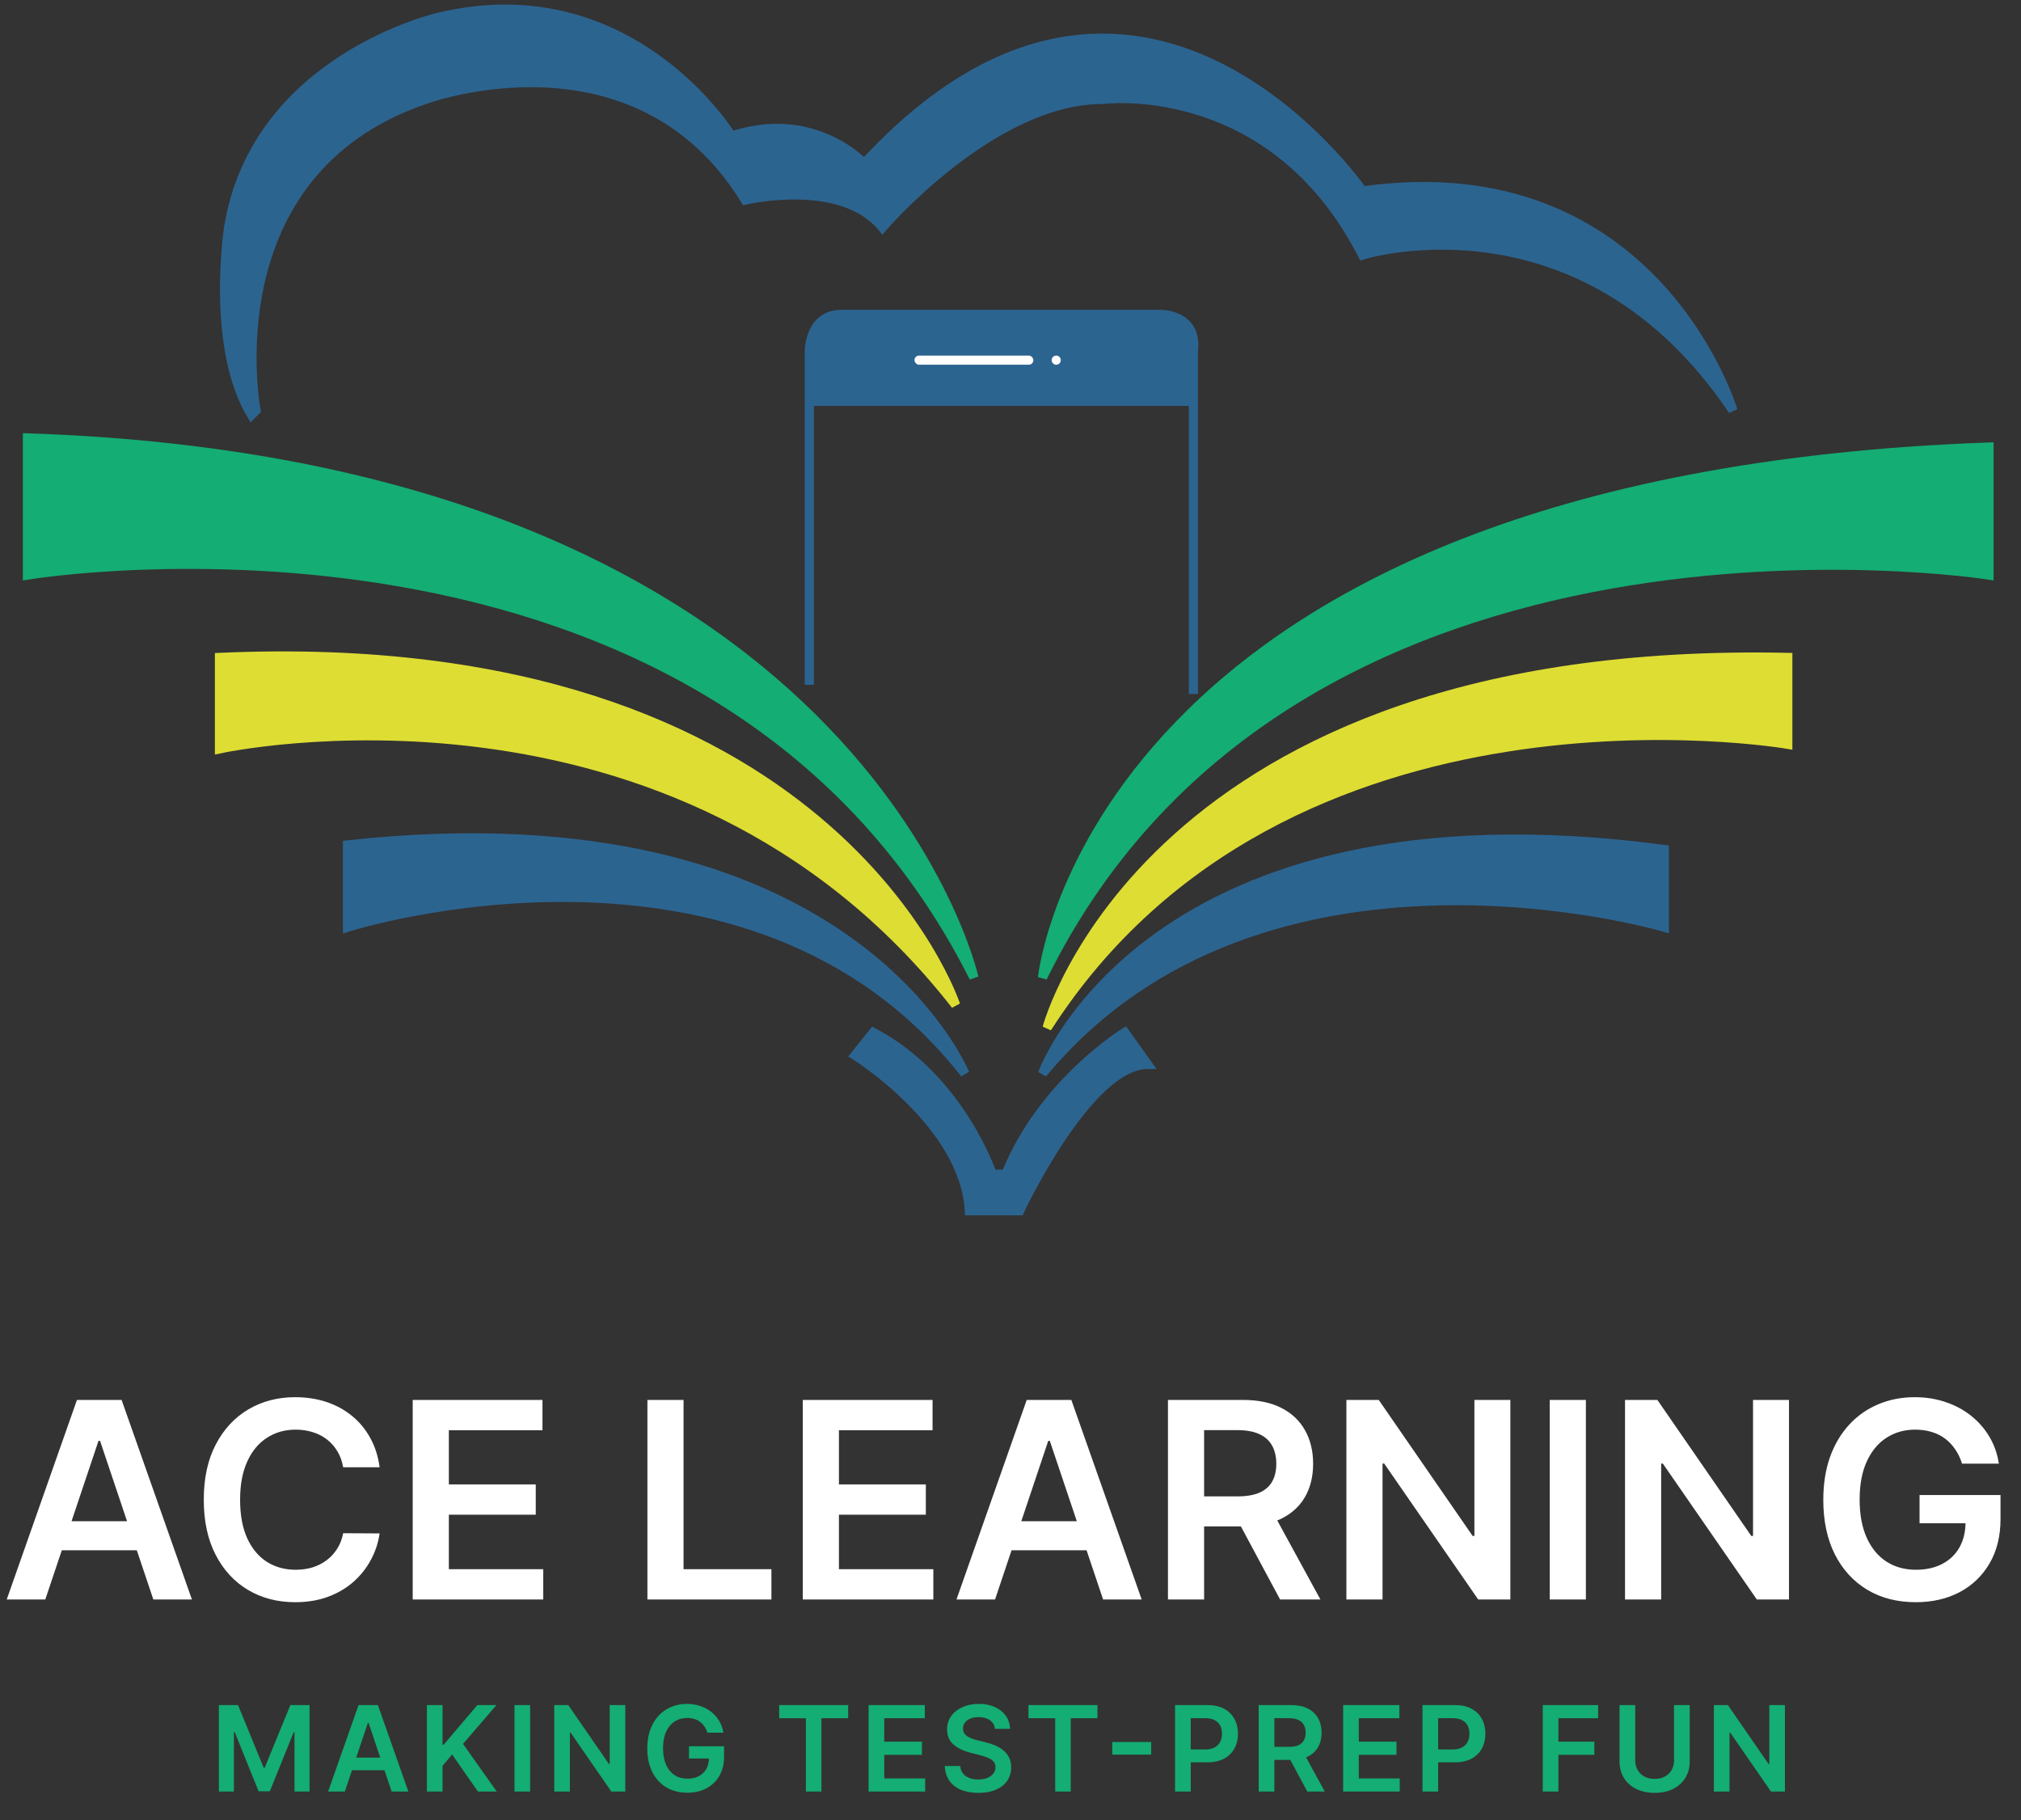
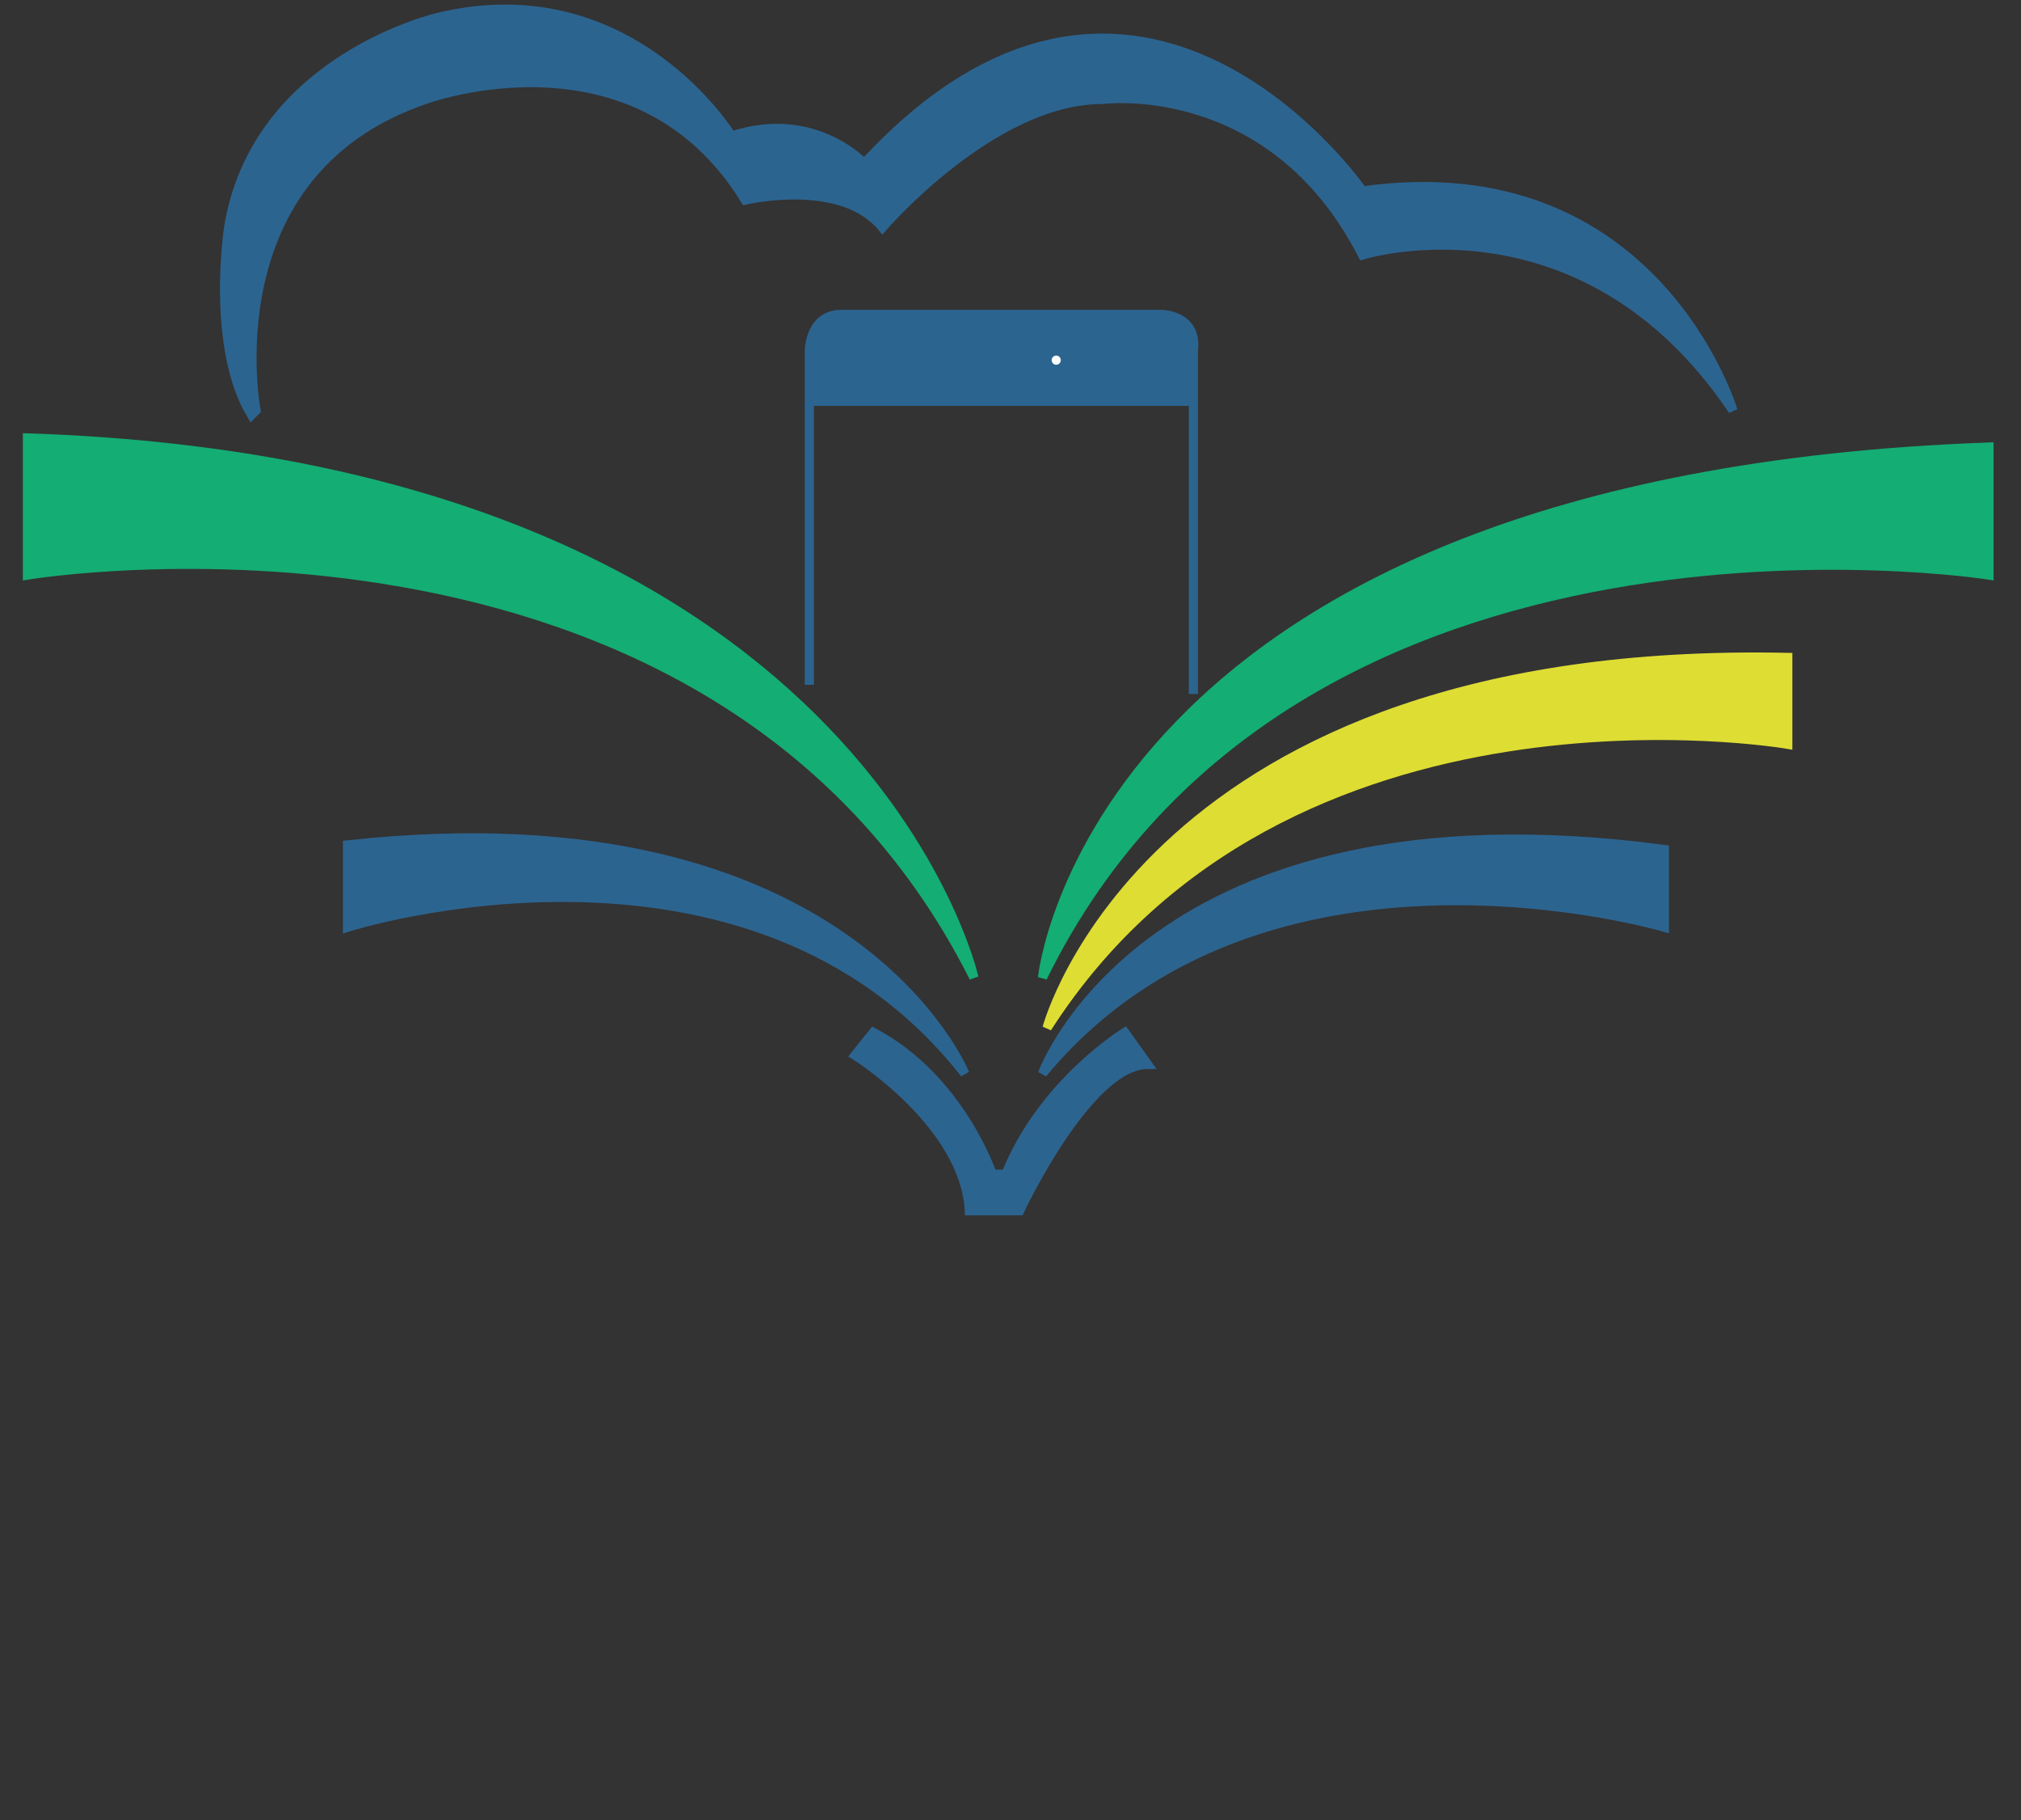
<svg xmlns="http://www.w3.org/2000/svg" width="221" height="199" viewBox="0 0 221 199" fill="none">
  <rect x="0" y="0" width="221" height="199" fill="#333333" stroke="none" />
  <path d="M46.5 10.877C23 18.878 28 44.877 28 44.877L27.5 45.378C23 37.878 25 24.878 25 24.878C28 6.378 48 1.877 48 1.877C69 -3.123 80 14.877 80 14.877C89 11.877 94.5 17.878 94.5 17.878C124.5 -14.623 149 20.878 149 20.878C181 16.378 189.5 44.877 189.5 44.877C173 20.378 149 27.878 149 27.878C139 8.377 120.5 10.877 120.5 10.877C108.5 10.877 96.5 24.878 96.5 24.878C92 19.378 81.5 21.878 81.5 21.878C69.5 2.377 46.5 10.877 46.5 10.877Z" fill="#2C6490" stroke="#2C6490" />
  <path d="M38 101.377V93.377V92.377C93 86.377 105.5 117.377 105.5 117.377C82 87.377 38 101.377 38 101.377Z" fill="#2C6490" stroke="#2C6490" />
  <path d="M111.5 132.377H107H106C105.5 122.877 93.5 115.377 93.5 115.377L95.5 112.877C105 117.877 108.5 128.377 108.5 128.377H110C114 118.377 123 112.877 123 112.877L125.5 116.377C119 116.377 111.5 132.377 111.5 132.377Z" fill="#2C6490" stroke="#2C6490" />
  <path d="M114 117.378C138 88.378 182 101.378 182 101.378V92.878C125.5 85.378 114 117.378 114 117.378Z" fill="#2C6490" stroke="#2C6490" />
  <path d="M195.5 81.378V72.878V71.878C125.5 70.378 114.5 112.378 114.5 112.378C140.5 71.878 195.5 81.378 195.5 81.378Z" fill="#DEDD33" stroke="#DEDD33" />
  <path d="M114 106.877C141.5 50.877 217.5 62.877 217.5 62.877V48.877C119.5 52.377 114 106.877 114 106.877Z" fill="#14AD74" stroke="#14AD74" />
  <path d="M88.5 38.377V43.877H130.5V38.377C131 34.377 127 34.377 127 34.377H92C88.5 34.377 88.5 38.377 88.5 38.377Z" fill="#2C6490" />
  <path d="M88.5 43.877V38.377C88.5 38.377 88.5 34.377 92 34.377H127C127 34.377 131 34.377 130.5 38.377V43.877M88.5 43.877H130.5M88.5 43.877V74.877M130.5 43.877V75.877" stroke="#2C6490" />
  <path d="M3 62.877V48.377V47.877C94 50.877 106.5 106.877 106.5 106.877C78 50.377 3 62.877 3 62.877Z" fill="#14AD74" stroke="#14AD74" />
-   <path d="M24 81.878V72.378V71.878C91 68.878 104.5 109.878 104.5 109.878C74 70.878 24 81.878 24 81.878Z" fill="#DEDD33" stroke="#DEDD33" />
-   <rect x="100" y="38.877" width="13" height="1" rx="0.5" fill="white" />
  <circle cx="115.5" cy="39.377" r="0.5" fill="white" />
-   <path d="M4.954 174.878H0.735L8.416 153.059H13.296L20.987 174.878H16.768L10.941 157.534H10.771L4.954 174.878ZM5.092 166.323H16.598V169.498H5.092V166.323ZM41.511 160.421H37.527C37.413 159.767 37.203 159.189 36.898 158.684C36.593 158.173 36.213 157.74 35.758 157.385C35.304 157.03 34.785 156.763 34.203 156.586C33.627 156.401 33.006 156.309 32.338 156.309C31.152 156.309 30.101 156.607 29.185 157.204C28.269 157.793 27.552 158.66 27.033 159.803C26.515 160.939 26.255 162.328 26.255 163.968C26.255 165.638 26.515 167.044 27.033 168.187C27.559 169.324 28.276 170.183 29.185 170.765C30.101 171.341 31.149 171.628 32.328 171.628C32.981 171.628 33.592 171.543 34.16 171.373C34.735 171.195 35.25 170.936 35.705 170.595C36.166 170.254 36.554 169.835 36.866 169.338C37.186 168.841 37.406 168.272 37.527 167.633L41.511 167.655C41.362 168.691 41.039 169.664 40.541 170.574C40.051 171.483 39.409 172.285 38.613 172.981C37.818 173.67 36.887 174.21 35.822 174.601C34.757 174.984 33.574 175.176 32.275 175.176C30.357 175.176 28.645 174.732 27.14 173.844C25.634 172.956 24.448 171.674 23.581 169.998C22.715 168.322 22.282 166.312 22.282 163.968C22.282 161.618 22.718 159.608 23.592 157.939C24.466 156.263 25.655 154.981 27.161 154.093C28.666 153.205 30.371 152.761 32.275 152.761C33.489 152.761 34.618 152.932 35.662 153.272C36.706 153.613 37.637 154.114 38.453 154.775C39.27 155.428 39.941 156.231 40.467 157.182C41 158.127 41.348 159.206 41.511 160.421ZM45.13 174.878V153.059H59.321V156.373H49.083V162.296H58.586V165.609H49.083V171.564H59.406V174.878H45.13ZM70.795 174.878V153.059H74.747V171.564H84.356V174.878H70.795ZM87.787 174.878V153.059H101.977V156.373H91.739V162.296H101.242V165.609H91.739V171.564H102.062V174.878H87.787ZM108.811 174.878H104.593L112.274 153.059H117.153L124.845 174.878H120.626L114.798 157.534H114.628L108.811 174.878ZM108.95 166.323H120.455V169.498H108.95V166.323ZM127.718 174.878V153.059H135.9C137.576 153.059 138.983 153.351 140.119 153.933C141.262 154.515 142.125 155.332 142.708 156.383C143.297 157.427 143.592 158.645 143.592 160.037C143.592 161.437 143.294 162.651 142.697 163.681C142.108 164.704 141.238 165.495 140.087 166.057C138.936 166.611 137.523 166.888 135.847 166.888H130.02V163.606H135.314C136.294 163.606 137.097 163.471 137.722 163.201C138.347 162.924 138.809 162.523 139.107 161.998C139.412 161.465 139.565 160.812 139.565 160.037C139.565 159.263 139.412 158.603 139.107 158.056C138.801 157.502 138.336 157.083 137.711 156.799C137.086 156.508 136.28 156.362 135.293 156.362H131.671V174.878H127.718ZM138.99 164.991L144.391 174.878H139.98L134.675 164.991H138.99ZM165.16 153.059V174.878H161.644L151.364 160.016H151.183V174.878H147.23V153.059H150.767L161.037 167.932H161.229V153.059H165.16ZM173.419 153.059V174.878H169.466V153.059H173.419ZM195.629 153.059V174.878H192.113L181.832 160.016H181.651V174.878H177.699V153.059H181.236L191.506 167.932H191.697V153.059H195.629ZM214.552 160.027C214.374 159.451 214.129 158.937 213.817 158.482C213.511 158.02 213.142 157.626 212.709 157.299C212.282 156.973 211.792 156.728 211.238 156.564C210.684 156.394 210.081 156.309 209.427 156.309C208.256 156.309 207.211 156.603 206.295 157.193C205.379 157.782 204.658 158.649 204.133 159.792C203.614 160.929 203.355 162.314 203.355 163.947C203.355 165.595 203.614 166.99 204.133 168.134C204.651 169.277 205.372 170.147 206.295 170.744C207.219 171.334 208.291 171.628 209.513 171.628C210.621 171.628 211.579 171.415 212.389 170.989C213.206 170.563 213.834 169.959 214.275 169.178C214.715 168.39 214.935 167.466 214.935 166.408L215.83 166.547H209.907V163.457H218.76V166.078C218.76 167.946 218.362 169.562 217.567 170.925C216.771 172.289 215.677 173.34 214.285 174.079C212.893 174.81 211.295 175.176 209.491 175.176C207.481 175.176 205.716 174.725 204.197 173.823C202.684 172.914 201.501 171.625 200.649 169.956C199.804 168.28 199.381 166.291 199.381 163.99C199.381 162.228 199.63 160.655 200.127 159.27C200.631 157.885 201.334 156.71 202.236 155.744C203.138 154.771 204.197 154.032 205.411 153.528C206.626 153.017 207.947 152.761 209.374 152.761C210.581 152.761 211.707 152.939 212.751 153.294C213.795 153.642 214.722 154.139 215.532 154.785C216.349 155.432 217.02 156.199 217.545 157.086C218.071 157.974 218.415 158.954 218.579 160.027H214.552Z" fill="white" />
-   <path d="M23.933 186.423H26.028L28.835 193.274H28.946L31.753 186.423H33.849V195.878H32.205V189.382H32.117L29.505 195.85H28.277L25.664 189.368H25.576V195.878H23.933V186.423ZM37.708 195.878H35.88L39.208 186.423H41.323L44.656 195.878H42.828L40.302 188.362H40.228L37.708 195.878ZM37.768 192.171H42.754V193.546H37.768V192.171ZM46.681 195.878V186.423H48.394V190.767H48.509L52.198 186.423H54.289L50.633 190.666L54.321 195.878H52.262L49.442 191.824L48.394 193.062V195.878H46.681ZM57.972 186.423V195.878H56.259V186.423H57.972ZM68.376 186.423V195.878H66.852L62.397 189.438H62.319V195.878H60.606V186.423H62.139L66.589 192.868H66.672V186.423H68.376ZM77.356 189.442C77.279 189.193 77.173 188.97 77.037 188.773C76.905 188.573 76.745 188.402 76.557 188.26C76.373 188.119 76.16 188.013 75.92 187.942C75.68 187.868 75.418 187.831 75.135 187.831C74.627 187.831 74.175 187.959 73.778 188.214C73.381 188.47 73.069 188.845 72.841 189.341C72.616 189.833 72.504 190.433 72.504 191.141C72.504 191.855 72.616 192.46 72.841 192.955C73.066 193.451 73.378 193.828 73.778 194.086C74.178 194.342 74.643 194.47 75.172 194.47C75.652 194.47 76.068 194.377 76.419 194.193C76.773 194.008 77.045 193.746 77.236 193.408C77.427 193.066 77.522 192.666 77.522 192.207L77.91 192.267H75.343V190.929H79.179V192.064C79.179 192.874 79.007 193.574 78.662 194.165C78.318 194.756 77.844 195.211 77.24 195.531C76.637 195.848 75.945 196.007 75.163 196.007C74.292 196.007 73.527 195.811 72.869 195.421C72.213 195.027 71.701 194.468 71.331 193.745C70.965 193.018 70.782 192.157 70.782 191.16C70.782 190.396 70.89 189.715 71.105 189.114C71.324 188.514 71.628 188.005 72.019 187.586C72.41 187.165 72.869 186.845 73.395 186.626C73.921 186.405 74.494 186.294 75.112 186.294C75.635 186.294 76.123 186.371 76.576 186.525C77.028 186.675 77.43 186.891 77.781 187.171C78.134 187.451 78.425 187.783 78.653 188.168C78.881 188.553 79.03 188.977 79.101 189.442H77.356ZM85.205 187.859V186.423H92.748V187.859H89.826V195.878H88.127V187.859H85.205ZM94.982 195.878V186.423H101.131V187.859H96.695V190.426H100.813V191.861H96.695V194.442H101.168V195.878H94.982ZM108.797 189.022C108.754 188.619 108.572 188.305 108.252 188.08C107.935 187.856 107.523 187.743 107.015 187.743C106.658 187.743 106.352 187.797 106.096 187.905C105.841 188.013 105.645 188.159 105.51 188.343C105.374 188.528 105.305 188.739 105.302 188.976C105.302 189.173 105.347 189.344 105.436 189.488C105.528 189.633 105.653 189.756 105.81 189.858C105.967 189.956 106.141 190.039 106.332 190.107C106.522 190.175 106.715 190.232 106.909 190.278L107.795 190.499C108.152 190.582 108.495 190.695 108.824 190.836C109.157 190.978 109.454 191.156 109.715 191.372C109.98 191.587 110.189 191.847 110.343 192.152C110.497 192.457 110.574 192.814 110.574 193.223C110.574 193.777 110.432 194.265 110.149 194.687C109.866 195.105 109.457 195.433 108.921 195.67C108.389 195.904 107.744 196.021 106.987 196.021C106.252 196.021 105.613 195.907 105.071 195.679C104.533 195.451 104.111 195.119 103.806 194.682C103.505 194.245 103.342 193.712 103.317 193.085H105.002C105.027 193.414 105.128 193.688 105.307 193.906C105.485 194.125 105.718 194.288 106.004 194.396C106.293 194.503 106.616 194.557 106.973 194.557C107.346 194.557 107.672 194.502 107.952 194.391C108.235 194.277 108.457 194.12 108.617 193.92C108.777 193.717 108.858 193.48 108.861 193.209C108.858 192.963 108.786 192.76 108.644 192.6C108.503 192.437 108.304 192.301 108.049 192.194C107.796 192.083 107.501 191.984 107.162 191.898L106.087 191.621C105.308 191.421 104.693 191.118 104.24 190.712C103.791 190.302 103.566 189.759 103.566 189.082C103.566 188.525 103.717 188.037 104.019 187.619C104.323 187.2 104.737 186.875 105.26 186.645C105.784 186.411 106.376 186.294 107.038 186.294C107.709 186.294 108.297 186.411 108.801 186.645C109.309 186.875 109.708 187.197 109.997 187.609C110.286 188.019 110.436 188.49 110.445 189.022H108.797ZM112.465 187.859V186.423H120.009V187.859H117.087V195.878H115.388V187.859H112.465ZM125.883 190.462V191.838H121.627V190.462H125.883ZM128.495 195.878V186.423H132.04C132.766 186.423 133.376 186.558 133.868 186.829C134.364 187.1 134.738 187.472 134.99 187.946C135.246 188.417 135.373 188.953 135.373 189.553C135.373 190.159 135.246 190.698 134.99 191.169C134.735 191.64 134.358 192.01 133.859 192.281C133.36 192.549 132.746 192.683 132.017 192.683H129.667V191.275H131.786C132.211 191.275 132.559 191.201 132.83 191.053C133.1 190.906 133.3 190.702 133.43 190.444C133.562 190.185 133.628 189.888 133.628 189.553C133.628 189.218 133.562 188.922 133.43 188.667C133.3 188.411 133.099 188.213 132.825 188.071C132.554 187.926 132.205 187.854 131.777 187.854H130.207V195.878H128.495ZM137.641 195.878V186.423H141.186C141.913 186.423 142.522 186.549 143.014 186.802C143.51 187.054 143.884 187.408 144.136 187.863C144.392 188.316 144.519 188.844 144.519 189.447C144.519 190.053 144.39 190.579 144.132 191.026C143.876 191.469 143.499 191.812 143.001 192.055C142.502 192.295 141.89 192.415 141.163 192.415H138.638V190.993H140.932C141.357 190.993 141.705 190.935 141.976 190.818C142.247 190.698 142.447 190.524 142.576 190.296C142.708 190.065 142.774 189.782 142.774 189.447C142.774 189.111 142.708 188.825 142.576 188.588C142.444 188.348 142.242 188.167 141.971 188.043C141.7 187.917 141.351 187.854 140.923 187.854H139.354V195.878H137.641ZM142.525 191.593L144.866 195.878H142.954L140.655 191.593H142.525ZM146.876 195.878V186.423H153.025V187.859H148.589V190.426H152.707V191.861H148.589V194.442H153.062V195.878H146.876ZM155.552 195.878V186.423H159.098C159.824 186.423 160.434 186.558 160.926 186.829C161.422 187.1 161.795 187.472 162.048 187.946C162.303 188.417 162.431 188.953 162.431 189.553C162.431 190.159 162.303 190.698 162.048 191.169C161.792 191.64 161.415 192.01 160.917 192.281C160.418 192.549 159.804 192.683 159.075 192.683H156.725V191.275H158.844C159.269 191.275 159.616 191.201 159.887 191.053C160.158 190.906 160.358 190.702 160.487 190.444C160.62 190.185 160.686 189.888 160.686 189.553C160.686 189.218 160.62 188.922 160.487 188.667C160.358 188.411 160.157 188.213 159.883 188.071C159.612 187.926 159.263 187.854 158.835 187.854H157.265V195.878H155.552ZM168.703 195.878V186.423H174.76V187.859H170.416V190.426H174.345V191.861H170.416V195.878H168.703ZM183.06 186.423H184.773V192.6C184.773 193.277 184.613 193.872 184.293 194.386C183.976 194.9 183.53 195.302 182.954 195.591C182.379 195.878 181.706 196.021 180.937 196.021C180.164 196.021 179.49 195.878 178.915 195.591C178.339 195.302 177.893 194.9 177.576 194.386C177.259 193.872 177.1 193.277 177.1 192.6V186.423H178.813V192.457C178.813 192.851 178.899 193.202 179.072 193.509C179.247 193.817 179.493 194.059 179.81 194.234C180.127 194.406 180.503 194.493 180.937 194.493C181.371 194.493 181.746 194.406 182.063 194.234C182.383 194.059 182.629 193.817 182.802 193.509C182.974 193.202 183.06 192.851 183.06 192.457V186.423ZM195.184 186.423V195.878H193.661L189.206 189.438H189.127V195.878H187.415V186.423H188.947L193.398 192.868H193.481V186.423H195.184Z" fill="#14AD74" />
</svg>